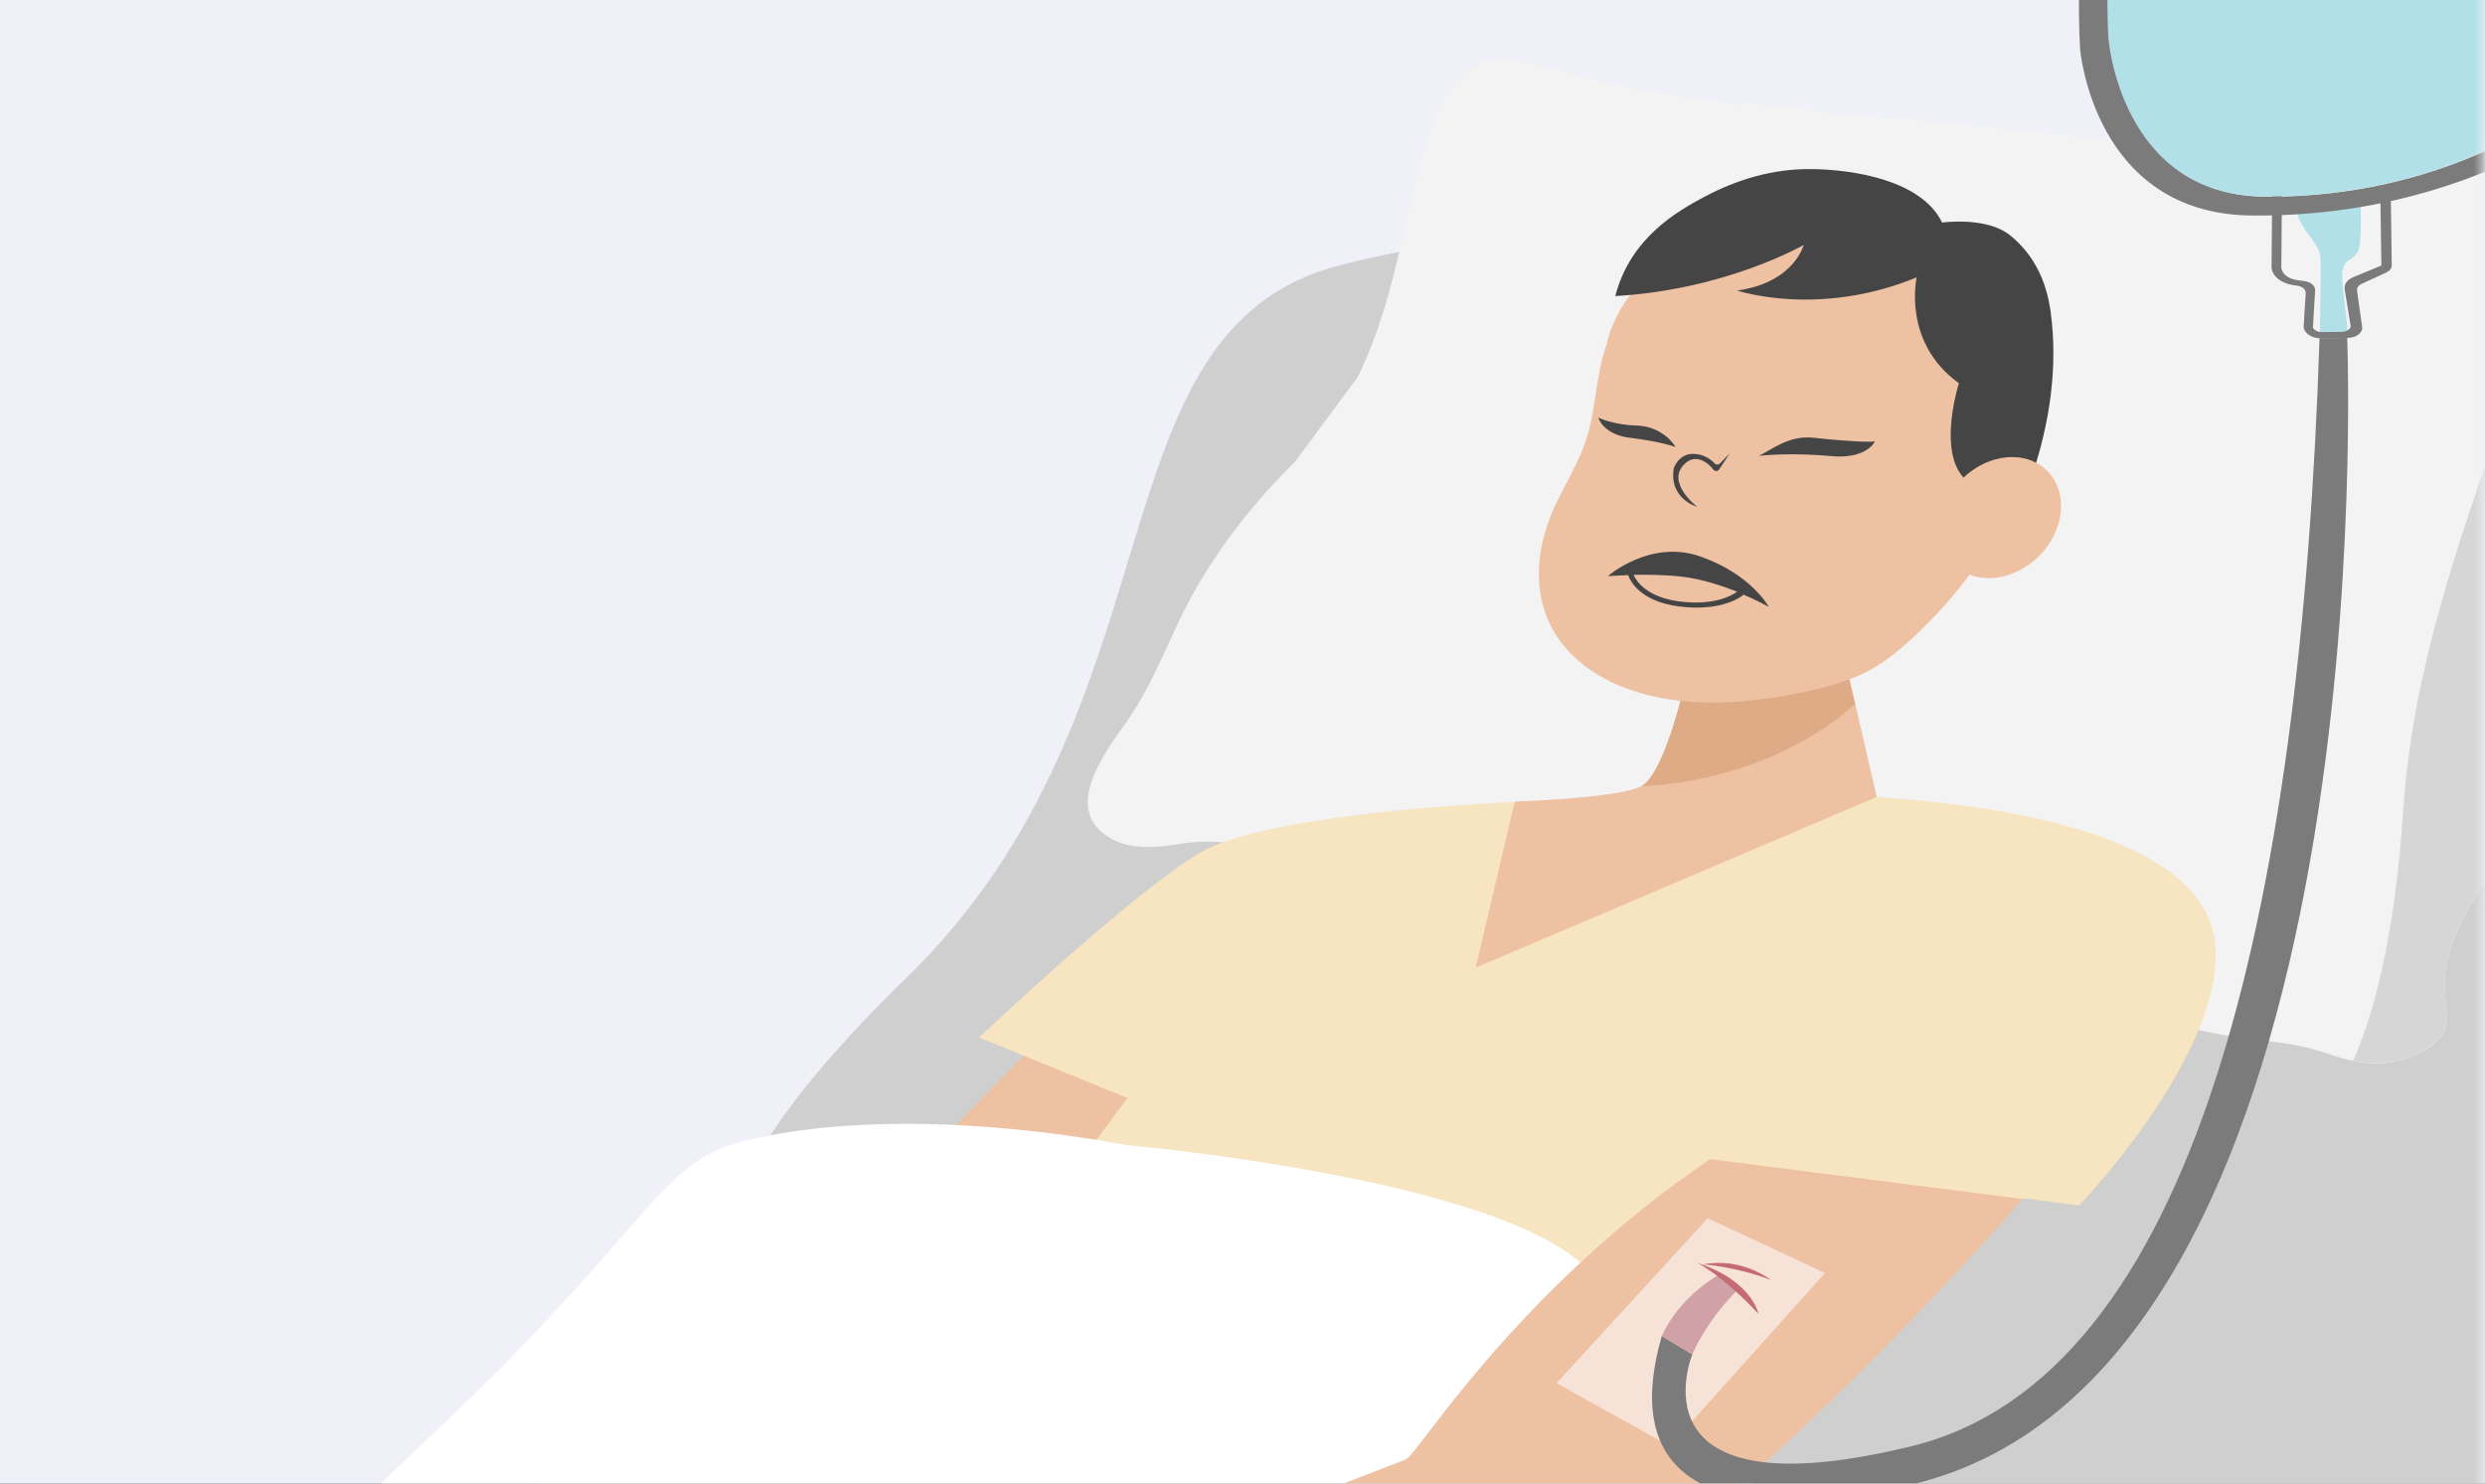
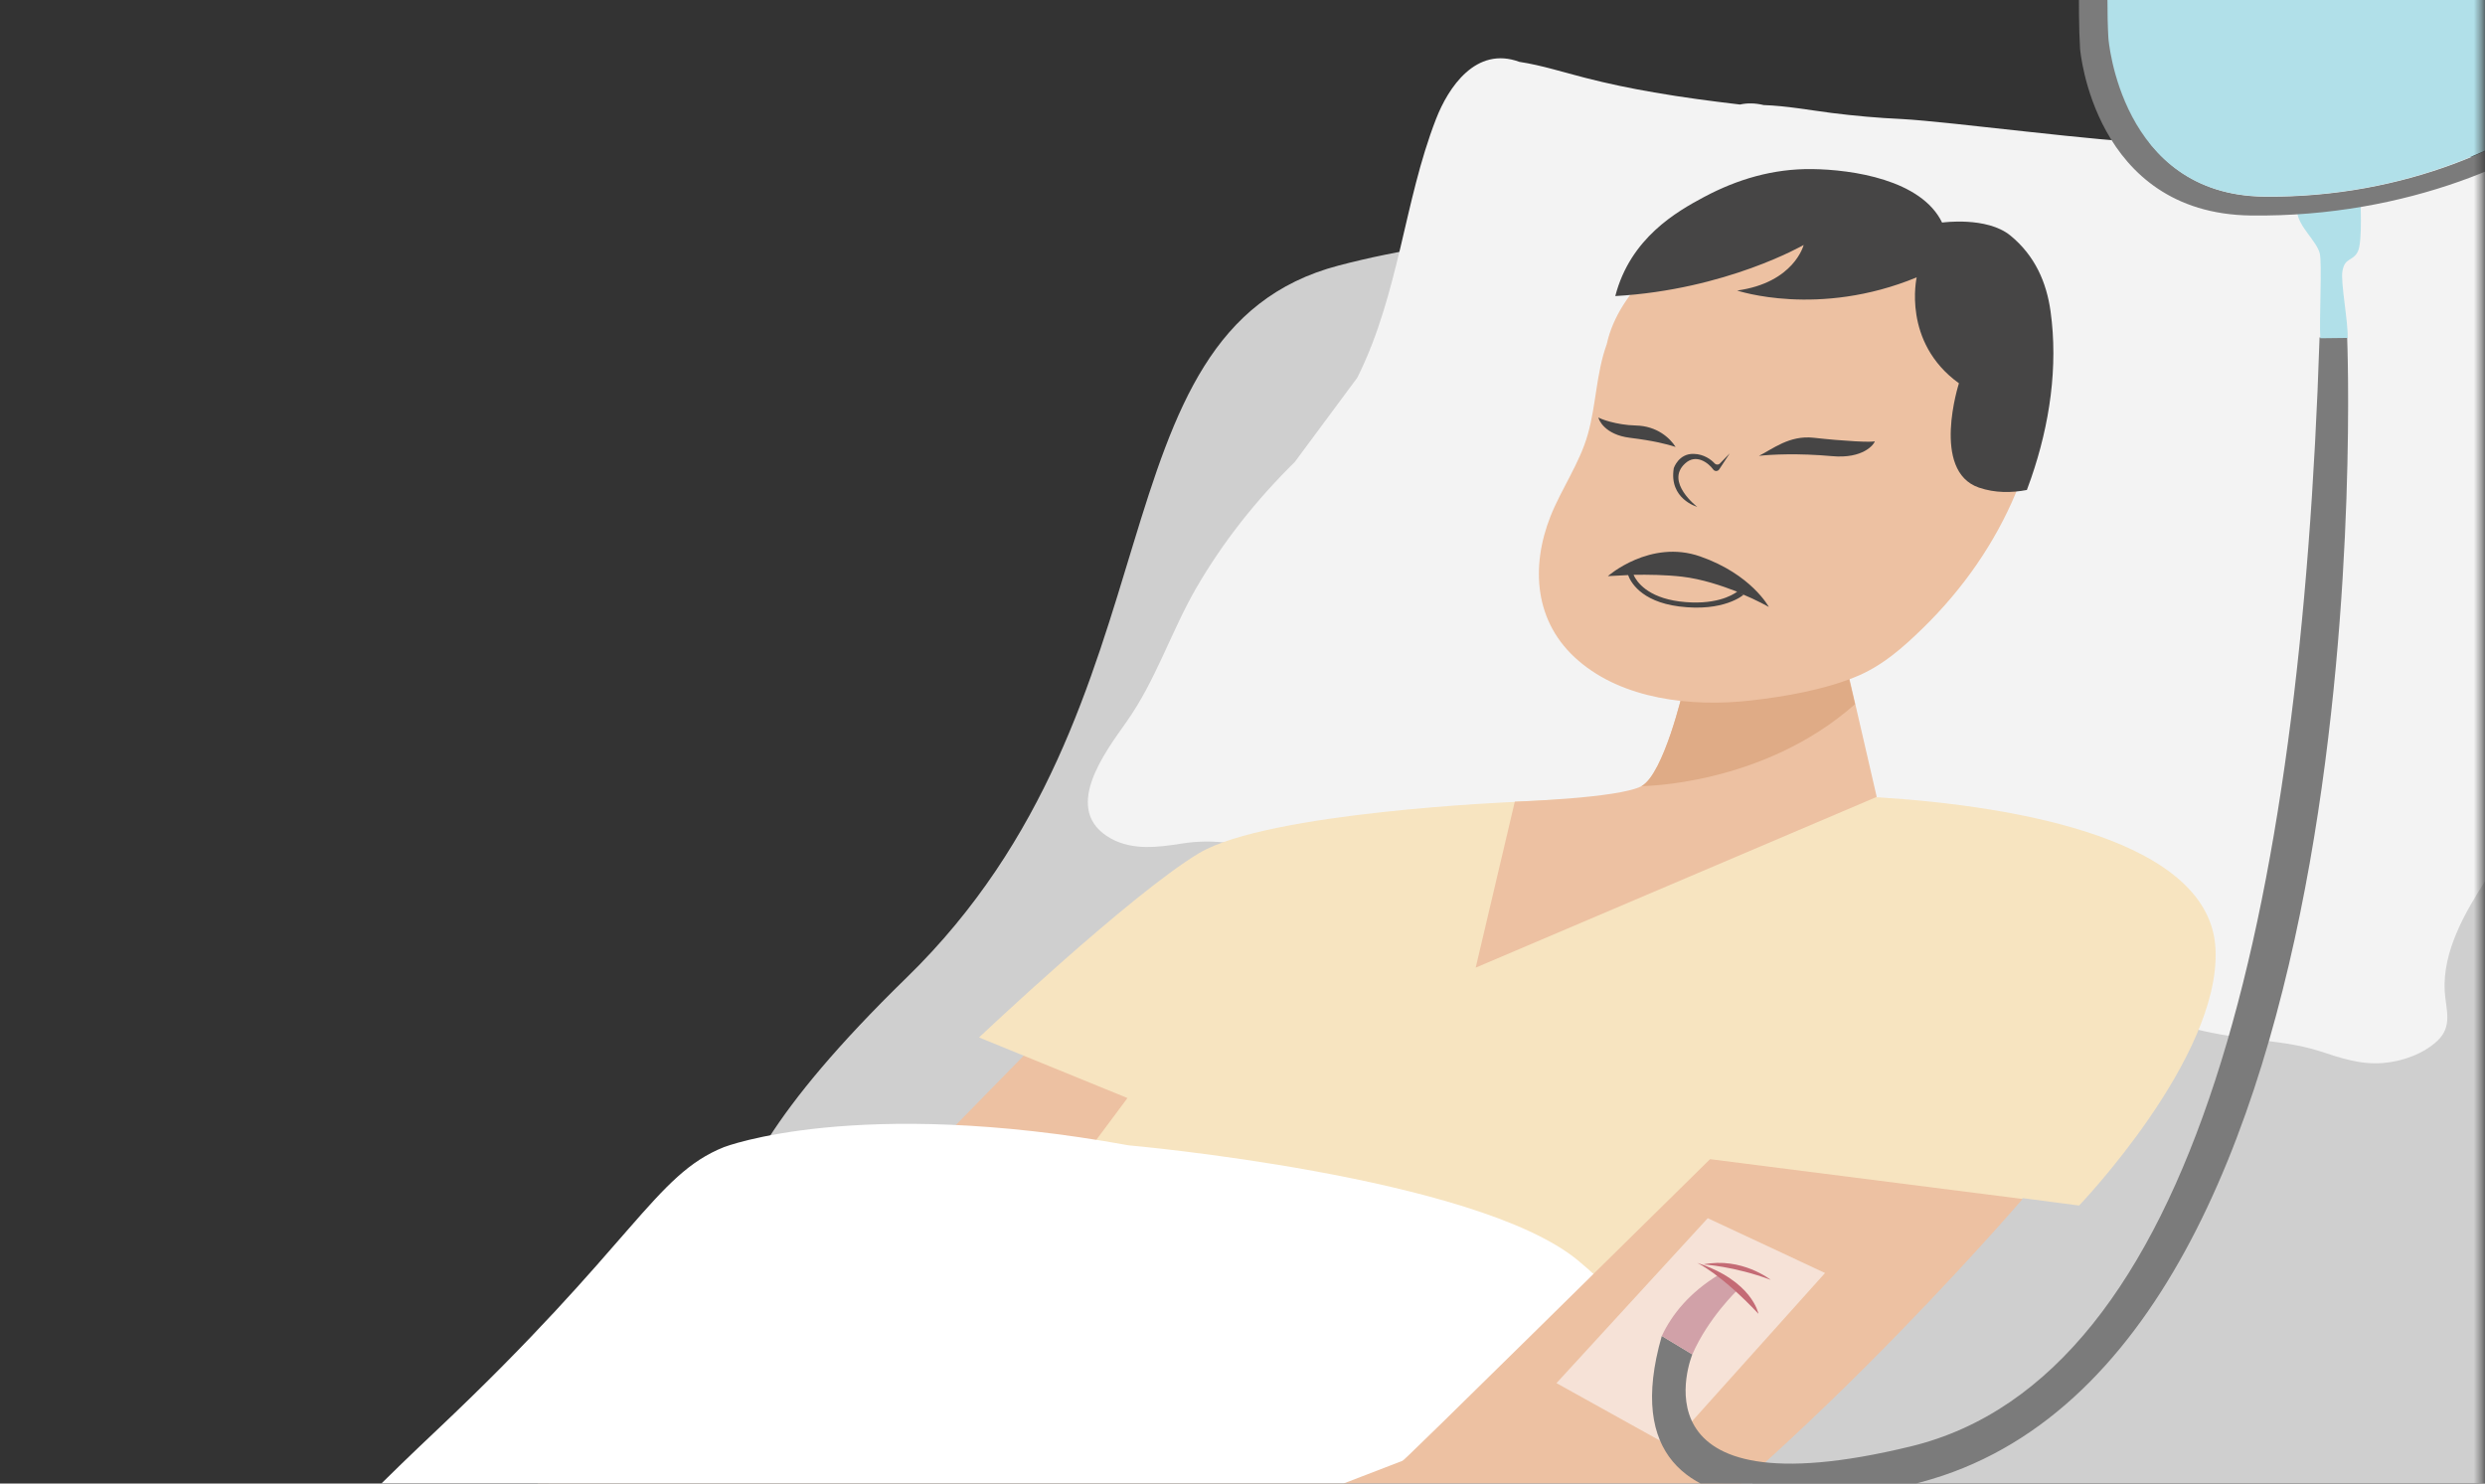
<svg xmlns="http://www.w3.org/2000/svg" width="335" height="200" viewBox="0 0 335 200" fill="none">
  <rect x="0" y="0" width="335" height="200" fill="#333333" stroke="none" />
  <g clip-path="url(#clip0_14135_4663)">
-     <rect width="335" height="200" fill="#F0F1F8" />
    <mask id="mask0_14135_4663" style="mask-type:alpha" maskUnits="userSpaceOnUse" x="37" y="-115" width="298" height="336">
      <rect x="37" y="-115" width="297.606" height="335.633" rx="8.267" fill="#16A8BD" />
    </mask>
    <g mask="url(#mask0_14135_4663)">
      <path d="M244.726 35.794C244.726 35.794 283.281 42.152 317.296 42.152C351.311 42.152 366.433 47.87 377.784 66.943C389.135 86.017 368.703 124.767 368.703 158.474C368.703 192.181 380.054 199.782 377.015 248.087C373.975 296.392 216.753 417.155 185.739 415.876C154.726 414.597 84.041 312.979 84.041 312.979C84.041 312.979 53.451 213.137 80.655 190.867C107.859 168.597 84.426 168.633 122.25 131.765C160.074 94.896 146.453 44.709 180.468 35.794C214.482 26.879 244.726 35.794 244.726 35.794Z" fill="#CFCFCF" />
      <path d="M358.044 25.316C355.581 22.829 351.81 21.906 348.27 21.657C344.23 21.373 340.19 21.693 336.15 21.409C332.186 21.125 328.261 20.521 324.375 19.988C319.95 19.349 315.487 18.745 311.023 18.567C308.753 18.461 306.483 18.496 304.251 18.674C303.058 18.78 301.788 18.851 300.788 19.384C299.711 19.064 298.287 19.135 297.248 19.1C294.631 19.029 292.053 19.064 289.437 19.135C284.55 19.277 262.618 16.365 256.346 16.045C253.19 15.903 250.035 15.619 246.918 15.228C243.879 14.838 240.839 14.269 237.761 14.163C236.568 13.879 235.529 13.879 234.567 14.092C230.681 13.63 226.833 13.133 222.985 12.458C219.868 11.925 216.79 11.286 213.75 10.505C210.787 9.759 207.863 8.8 204.823 8.338C198.975 6.171 195.242 11.783 193.588 16.045C191.394 21.693 190.163 27.589 188.778 33.414C187.393 39.203 185.853 45.028 183.198 50.463C183.121 50.605 183.045 50.782 182.968 50.924C180.159 54.725 177.388 58.454 174.541 62.29C169.346 67.405 164.844 73.088 161.266 79.268C157.841 85.2 155.84 91.7 151.839 97.347C148.876 101.538 143.027 109.281 149.761 113.046C152.724 114.68 156.148 114.218 159.342 113.721C163.344 113.082 166.884 113.65 170.693 114.715C170.693 114.715 187.893 119.226 207.555 120.896C214.02 121.428 256.769 126.365 262.31 127.396C268.082 128.497 273.545 130.521 278.932 132.688C284.204 134.819 289.475 137.057 295.016 138.513C297.902 139.259 300.826 139.756 303.789 140.111C306.791 140.466 309.83 140.786 312.716 141.709C315.525 142.633 318.219 143.556 321.258 143.308C323.875 143.095 326.722 142.065 328.569 140.324C330.686 138.371 329.724 136.062 329.57 133.647C329.416 130.947 330.108 128.248 331.186 125.726C333.379 120.576 337.035 116.136 339.728 111.199C342.614 105.942 343.576 100.188 344.653 94.47C345.962 87.65 347.116 80.795 347.308 73.869C347.462 68.506 347.231 63.107 348.039 57.779C348.309 56.892 348.616 56.004 348.924 55.151C350.271 51.564 352.195 48.296 354.311 45.028C356.351 41.938 358.428 38.813 359.544 35.332C360.699 31.958 360.776 28.051 358.044 25.316Z" fill="#F3F3F3" />
-       <path d="M358.044 25.317C355.581 22.83 351.81 21.907 348.27 21.658C345.885 21.481 343.499 21.552 341.075 21.552C343.576 23.434 345.962 25.849 346.385 28.336C347.347 33.877 341.498 43.964 336.727 57.851C331.955 71.739 325.222 90.031 323.99 109.069C322.99 124.235 320.527 135.637 317.218 142.989C318.527 143.273 319.835 143.38 321.258 143.273C323.875 143.06 326.722 142.03 328.569 140.29C330.686 138.336 329.724 136.027 329.57 133.612C329.416 130.913 330.108 128.213 331.186 125.692C333.379 120.541 337.035 116.102 339.728 111.165C342.614 105.908 343.576 100.154 344.653 94.435C345.962 87.616 347.116 80.761 347.308 73.835C347.462 68.471 347.231 63.073 348.039 57.745C348.309 56.857 348.617 55.969 348.924 55.117C350.271 51.529 352.195 48.261 354.311 44.994C356.351 41.904 358.428 38.778 359.544 35.297C360.699 31.959 360.776 28.052 358.044 25.317Z" fill="#D6D6D6" />
      <path d="M142.529 137.696L93.854 187.422L146.107 172.22L166.116 144.232L142.529 137.696Z" fill="#EDC1A2" />
      <path d="M252.922 107.469C233.375 106.261 204.17 108.108 204.17 108.108C204.17 108.108 170.886 109.458 161.613 115.034C152.34 120.611 131.985 139.861 131.985 139.861L151.994 148.031L142.297 161.03C142.297 161.03 114.054 170.94 97.778 183.975L90.852 187.385C90.852 187.385 63.34 205.713 48.218 217.895C33.096 230.078 -9.846 253.947 -20.928 263.075C-20.928 263.075 -8.038 273.446 19.936 276.572C47.948 279.697 106.474 309.995 106.474 309.995C106.474 309.995 213.02 229.332 245.688 183.656C251.768 175.131 272.7 161.528 272.7 161.528L280.28 162.522C280.28 162.522 299.327 142.667 298.673 127.998C298.057 113.365 272.507 108.676 252.922 107.469Z" fill="#F7E4C0" />
      <path d="M226.911 93.048C226.911 93.048 224.295 104.343 221.293 105.977C218.292 107.61 204.209 108.072 204.209 108.072L198.938 130.449L252.999 107.433L248.728 88.928L226.911 93.048Z" fill="#EDC1A2" />
      <path d="M248.651 88.928L226.91 93.048C226.91 93.048 224.294 104.343 221.292 105.977C221.292 105.977 237.646 105.941 250.074 94.93L248.651 88.928Z" fill="#DFAB86" />
      <path d="M271.123 36.184C268.353 33.663 264.621 32.029 261.004 30.501C256.617 28.654 251.884 26.95 246.921 26.63C242.034 26.31 237.455 27.411 233.184 29.4C225.719 32.881 218.177 39.097 216.6 46.414C216.6 46.449 216.561 46.485 216.561 46.52C215.176 50.427 215.176 54.583 214.06 58.525C212.983 62.397 210.52 65.842 209.02 69.607C206.365 76.32 206.749 83.921 212.829 89.107C218.793 94.221 227.874 95.358 236.031 94.434C240.687 93.902 245.728 93.014 249.999 91.309C253.693 89.853 256.617 87.224 259.234 84.667C264.698 79.339 268.969 73.124 271.739 66.482C274.471 59.946 275.972 52.807 275.471 45.881C275.241 42.294 274.048 38.884 271.123 36.184Z" fill="#EDC1A2" />
      <path d="M261.812 30.004C259.003 24.214 249.691 22.864 244.304 22.794C239.032 22.723 234.184 24.179 229.721 26.558C226.065 28.512 219.793 32.064 217.754 39.913C232.722 39.061 243.15 33.023 243.15 33.023C243.15 33.023 241.88 38.102 234.184 39.167C234.184 39.167 245.112 42.861 258.387 37.392C258.387 37.392 256.386 46.129 264.082 51.67C264.082 51.67 260.272 63.498 266.775 65.735C268.968 66.481 271.2 66.446 273.24 66.055C273.432 65.522 273.624 64.989 273.817 64.457C276.318 57.211 277.472 49.432 276.433 41.973C275.895 38.102 274.355 34.479 271.008 31.744C267.814 29.151 261.812 30.004 261.812 30.004Z" fill="#464545" />
-       <path d="M275.984 73.668C278.854 69.706 278.36 64.752 274.88 62.605C271.4 60.457 266.252 61.928 263.381 65.891C260.511 69.853 261.006 74.807 264.486 76.954C267.966 79.102 273.114 77.631 275.984 73.668Z" fill="#EDC1A2" />
      <path d="M244.499 59.015C241.221 58.648 238.944 60.554 237.123 61.453C238.736 61.27 242.432 61.081 246.979 61.495C251.155 61.875 252.643 59.924 252.741 59.478C252.503 59.668 248.632 59.478 244.499 59.015Z" fill="#464545" />
      <path d="M233.184 61.119L231.76 63.285C231.568 63.569 231.144 63.569 230.952 63.285C230.336 62.433 228.643 61.083 227.143 62.504C224.449 64.99 228.797 68.329 228.797 68.329C228.797 68.329 224.949 67.263 225.642 63.108C225.642 63.108 226.296 61.119 228.335 61.19C229.721 61.225 230.683 61.971 231.144 62.468C231.337 62.681 231.683 62.681 231.875 62.468L233.184 61.119Z" fill="#464545" />
      <path d="M238.455 81.826C238.455 81.826 236.108 77.422 229.182 75.007C222.448 72.662 216.753 77.67 216.753 77.67C216.753 77.67 217.869 77.599 219.485 77.528C219.755 78.31 221.101 81.08 226.335 81.755C232.414 82.537 235.031 80.192 235.031 80.192C235.031 80.192 234.877 80.121 234.607 79.979C236.916 80.938 238.455 81.826 238.455 81.826ZM226.373 81.08C222.102 80.512 220.64 78.452 220.216 77.493C222.14 77.457 224.603 77.493 226.758 77.742C229.451 78.061 232.068 78.949 234.184 79.766C233.53 80.263 231.106 81.684 226.373 81.08Z" fill="#464545" />
      <path d="M220.526 57.363C223.364 57.428 225.103 59.024 225.888 60.253C224.649 59.861 223.006 59.429 219.699 59.016C216.367 58.599 215.502 56.613 215.489 56.271C215.649 56.448 217.886 57.302 220.526 57.363Z" fill="#464545" />
      <path d="M262.073 212.191C249.849 207.59 244.213 207.267 235.409 199.19C226.606 191.114 226.459 181.334 212.714 169.913C198.939 158.535 152.158 154.406 152.158 154.406C115.426 147.742 97.597 154.646 97.597 154.646C88.198 158.402 85.525 167.641 58.957 192.729C32.389 217.818 17.564 236.52 -4.862 261.731C-27.243 286.97 -87.039 342.363 -116.448 371.076C-145.864 399.753 -136.39 428.988 -136.39 428.988C-124.173 513.096 -113.572 540.427 -43.361 528.537C-40.165 529.192 -36.727 529.694 -33.121 530.058C-1.119 533.267 30.908 524.168 55.725 505.257C102.465 469.695 186.511 404.577 195.414 389.764C207.826 369.108 206.815 345.043 206.815 345.043C217.477 330.203 214.149 319.838 215.162 314.987C216.174 310.136 221.771 306.196 229.856 301.048C237.942 295.901 247.534 280.638 257.265 261.948C266.995 243.259 276.232 243.368 278.844 231.064C281.502 218.788 274.297 216.792 262.073 212.191Z" fill="white" />
-       <path d="M230.528 156.273C203.978 174.281 190.819 196.622 189.472 196.764C189.434 196.764 189.28 196.835 189.049 196.942C185.162 198.433 155.534 209.835 132.755 218.714C129.177 220.1 125.521 221.201 121.75 222.018C119.365 222.515 116.71 223.048 114.67 223.296C107.09 224.255 100.934 222.337 93.43 223.154C90.006 223.509 86.543 225.179 81.925 226.386C78.231 227.381 75.076 232.78 79.116 233.703C82.31 234.449 86.312 232.247 89.275 231.821C94.315 231.075 96.662 231.359 95.162 235.55C93.738 239.493 90.621 241.304 86.004 242.334C81.771 243.293 77.462 243.826 73.152 242.902C70.844 242.405 68.458 241.872 66.034 241.801C63.109 241.695 61.378 246.241 64.495 247.733C68.958 249.828 74.576 250.219 77.115 250.29C78.385 250.326 83.734 250.255 83.888 250.503C84.042 250.752 75.576 250.645 74.384 250.681C68.458 250.965 65.187 250.113 61.647 250.255C56.53 250.503 59.3 256.009 63.148 257.181C65.649 257.927 68.419 257.962 71.036 257.891C73.653 257.856 76.269 257.607 78.924 257.323C80.309 257.181 81.579 256.968 82.926 256.755C83.772 256.612 86.735 255.938 87.081 256.293C87.081 256.293 79.424 257.998 79.078 258.104C78.693 258.104 72.383 258.424 70.651 258.708C68.997 258.957 66.919 259.489 66.419 261.407C65.88 263.467 69.381 264.533 71.228 264.746C80.117 265.776 90.775 260.91 91.622 261.265C92.738 261.763 79.193 264.498 79.463 266.948C79.501 267.161 79.54 267.339 79.578 267.517C80.771 270.749 90.121 267.446 95.431 264.995C100.51 262.615 103.358 261.088 106.975 258.388C111.707 254.872 115.401 251.143 117.133 245.602C129.715 243.755 182.046 235.443 207.826 220.277C237.262 202.944 272.662 161.636 272.662 161.636L230.528 156.273Z" fill="#EDC1A2" />
+       <path d="M230.528 156.273C189.434 196.764 189.28 196.835 189.049 196.942C185.162 198.433 155.534 209.835 132.755 218.714C129.177 220.1 125.521 221.201 121.75 222.018C119.365 222.515 116.71 223.048 114.67 223.296C107.09 224.255 100.934 222.337 93.43 223.154C90.006 223.509 86.543 225.179 81.925 226.386C78.231 227.381 75.076 232.78 79.116 233.703C82.31 234.449 86.312 232.247 89.275 231.821C94.315 231.075 96.662 231.359 95.162 235.55C93.738 239.493 90.621 241.304 86.004 242.334C81.771 243.293 77.462 243.826 73.152 242.902C70.844 242.405 68.458 241.872 66.034 241.801C63.109 241.695 61.378 246.241 64.495 247.733C68.958 249.828 74.576 250.219 77.115 250.29C78.385 250.326 83.734 250.255 83.888 250.503C84.042 250.752 75.576 250.645 74.384 250.681C68.458 250.965 65.187 250.113 61.647 250.255C56.53 250.503 59.3 256.009 63.148 257.181C65.649 257.927 68.419 257.962 71.036 257.891C73.653 257.856 76.269 257.607 78.924 257.323C80.309 257.181 81.579 256.968 82.926 256.755C83.772 256.612 86.735 255.938 87.081 256.293C87.081 256.293 79.424 257.998 79.078 258.104C78.693 258.104 72.383 258.424 70.651 258.708C68.997 258.957 66.919 259.489 66.419 261.407C65.88 263.467 69.381 264.533 71.228 264.746C80.117 265.776 90.775 260.91 91.622 261.265C92.738 261.763 79.193 264.498 79.463 266.948C79.501 267.161 79.54 267.339 79.578 267.517C80.771 270.749 90.121 267.446 95.431 264.995C100.51 262.615 103.358 261.088 106.975 258.388C111.707 254.872 115.401 251.143 117.133 245.602C129.715 243.755 182.046 235.443 207.826 220.277C237.262 202.944 272.662 161.636 272.662 161.636L230.528 156.273Z" fill="#EDC1A2" />
      <path opacity="0.65" d="M209.826 186.463L225.102 194.951L246.034 171.616L230.219 164.228L209.826 186.463Z" fill="#FBF4F3" />
      <path d="M228.141 182.591C228.141 182.591 219.175 204.328 257.615 194.987C296.055 185.646 310.195 122.556 312.697 45.484H316.417C316.417 45.484 322.105 183.053 258.962 199.817C258.962 199.817 214.596 212.924 224.024 180.105L228.141 182.591Z" fill="#7B7B7B" />
      <path d="M224.024 180.104L228.141 182.59C230.296 177.653 234.221 173.924 234.221 173.924L231.681 171.864C227.795 174.244 225.409 177.156 224.024 180.104Z" fill="#D1A1A8" />
      <path d="M228.79 170.25C228.79 170.25 231.957 171.702 237.057 177.118C237.057 177.157 236.275 172.683 228.79 170.25Z" fill="#C46B75" />
      <path d="M229.617 170.458C229.617 170.458 233.796 170.699 238.71 172.539C238.71 172.539 234.802 169.432 229.617 170.458Z" fill="#C46B75" />
      <path d="M315.784 36.541C316.108 34.667 317.167 35.266 317.849 33.927C318.531 32.589 318.184 26.553 318.184 26.553L309.51 26.513C309.51 26.513 309.51 26.513 309.669 28.524C309.829 30.536 312.31 32.483 312.728 34.168C313.054 35.567 312.636 43.266 312.801 45.601L316.48 45.557C316.582 43.506 315.497 37.982 315.784 36.541Z" fill="#B1E0E9" />
-       <path d="M312.8 45.601L316.479 45.557C317.662 45.542 318.572 44.849 318.429 44.023L317.747 39.178C317.699 38.819 317.913 38.492 318.348 38.272L321.656 36.758C322.135 36.536 322.436 36.173 322.431 35.778L322.296 26.18L320.899 26.556L321.029 35.794L317.197 37.386C316.413 37.719 315.983 38.336 316.08 38.982L316.895 43.97C316.896 44.078 316.854 44.186 316.725 44.331C316.509 44.586 316.117 44.734 315.679 44.739L313.051 44.771C312.57 44.777 312.129 44.602 311.906 44.317C311.817 44.21 311.772 44.139 311.814 44.031L312.096 39.137C312.131 38.526 311.511 37.994 310.633 37.897L309.667 37.764C308.439 37.599 307.552 36.855 307.54 35.992L307.624 26.391L306.309 26.335L306.224 35.9C306.198 37.159 307.484 38.222 309.283 38.452L309.722 38.519C310.38 38.619 310.868 39.044 310.831 39.512L310.546 44.154C310.688 44.943 311.661 45.614 312.8 45.601Z" fill="#7B7B7B" />
      <path d="M353.302 -26.186C351.809 -38.113 353.051 -60.036 351.481 -62.645C349.91 -65.254 341.836 -67.035 332.571 -66.608C332.571 -66.608 325.795 -66.389 325.868 -67.397C325.94 -68.405 326.976 -75.073 325.502 -77.107C324.028 -79.141 320.647 -79.967 317.683 -79.358C314.718 -78.75 311.967 -75.553 312.062 -72.173C312.157 -68.792 312.012 -66.847 312.012 -66.847C312.012 -66.847 307.342 -66.184 301.529 -65.975C295.715 -65.767 287.073 -64.628 284.629 -58.556C282.185 -52.449 281.617 -40.859 281.467 -36.324C281.317 -31.79 279.774 -3.747 280.412 6.571C280.412 6.571 282.192 28.785 303.451 29.052C324.71 29.319 341.864 21.322 349.504 14.653C357.144 7.985 354.795 -14.222 353.302 -26.186ZM346.983 12.81C340.082 19.147 324.496 26.731 305.206 26.514C285.915 26.261 284.327 5.196 284.327 5.196C283.741 -4.619 285.175 -31.185 285.284 -35.503C285.437 -39.822 285.926 -50.836 288.157 -56.617C290.387 -62.398 298.243 -63.493 303.488 -63.659C306.811 -63.768 310.432 -64.348 312.613 -64.732C313.834 -64.961 314.697 -65.726 314.64 -66.589C314.627 -67.452 314.564 -68.711 314.541 -70.257C314.512 -72.164 315.226 -74.079 316.386 -75.459C317.718 -77.02 320.863 -77.307 322.589 -75.923C322.899 -75.675 323.21 -75.354 323.478 -74.998C324.552 -73.427 323.877 -68.85 323.561 -66.652C323.481 -66.183 323.709 -65.538 325.071 -65.122C325.774 -64.914 326.518 -64.85 327.305 -64.895C331.195 -65.082 348.418 -65.597 349.758 -60.899C350.497 -58.281 349.111 -37.22 350.463 -25.902C351.728 -14.62 353.885 6.474 346.983 12.81Z" fill="#7B7B7B" />
      <path d="M338.654 -25.118C330.563 -24.704 319.615 -25.123 304.199 -25.779C293.338 -26.235 287.285 -24.188 284.678 -22.971C284.299 -13.32 283.874 -0.897 284.229 5.146C284.229 5.146 285.818 26.258 305.123 26.475C324.428 26.729 340.025 19.104 346.931 12.764C353.666 6.607 351.828 -13.566 350.471 -25.106C348.544 -25.192 344.383 -25.398 338.654 -25.118Z" fill="#B1E0E9" />
    </g>
  </g>
  <defs>
    <clipPath id="clip0_14135_4663">
      <rect width="335" height="200" fill="white" />
    </clipPath>
  </defs>
</svg>